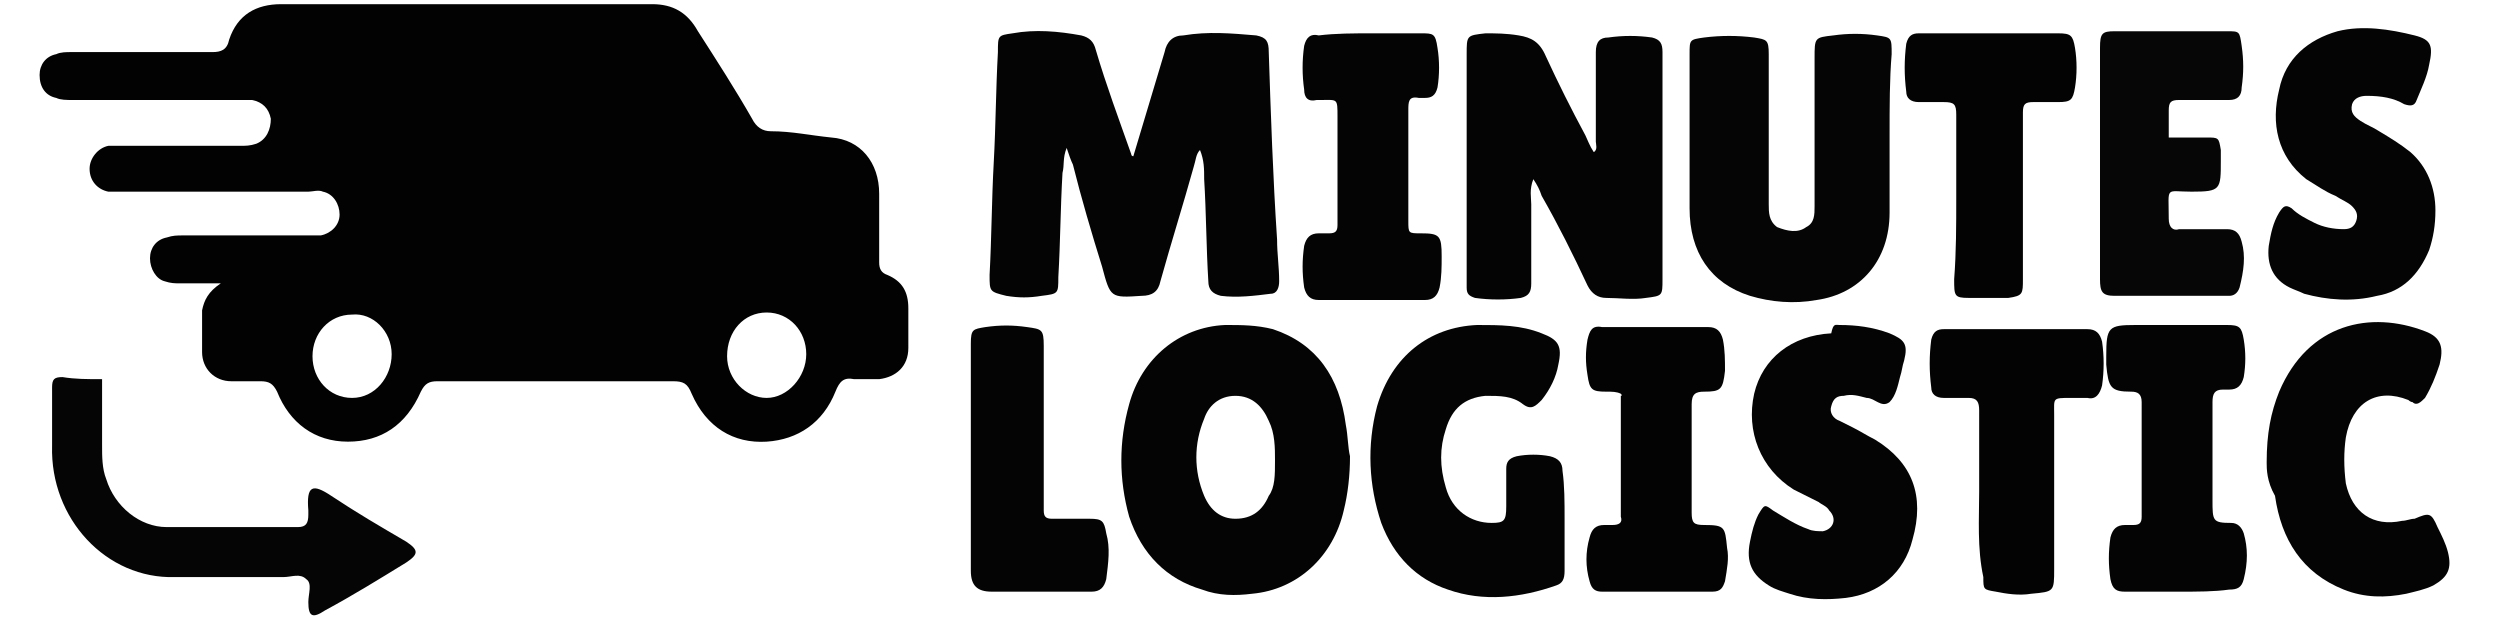
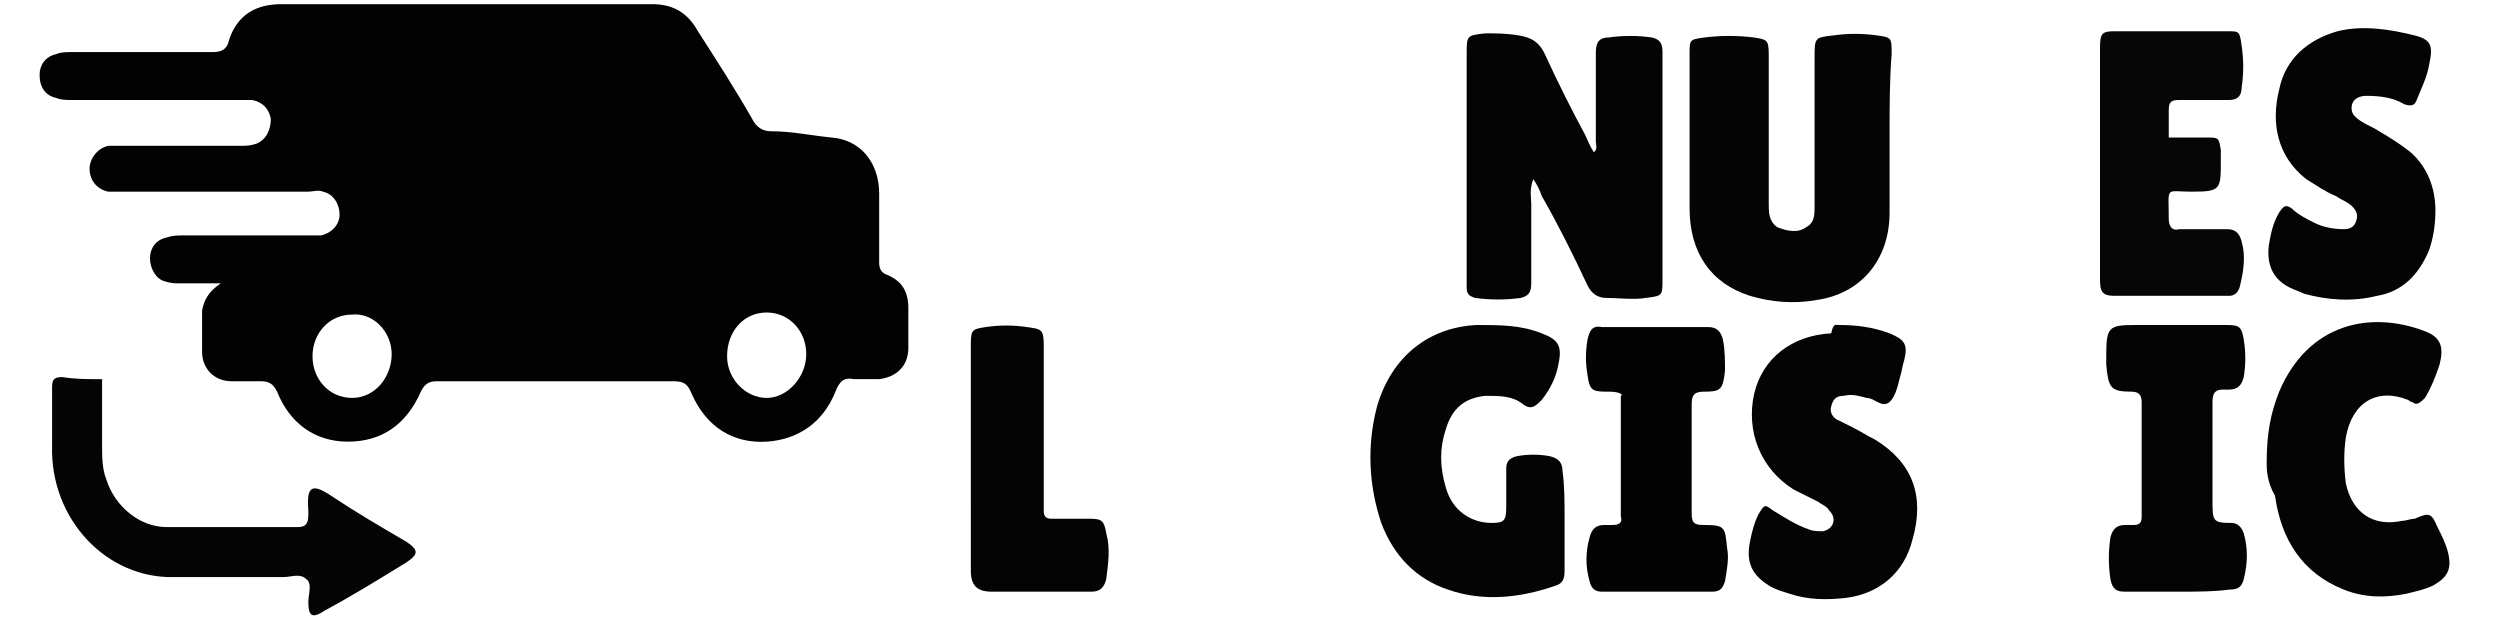
<svg xmlns="http://www.w3.org/2000/svg" version="1.1" id="Layer_1" x="0px" y="0px" viewBox="-245 382 120 30" style="enable-background:new -245 382 120 30;" xml:space="preserve">
  <style type="text/css">
	.st0{fill:#020202;}
	.st1{fill:#040404;}
	.st2{fill:#050505;}
	.st3{fill:#060606;}
	.st4{fill:#030303;}
</style>
  <g>
    <path class="st0" d="M-234.4,395.6c-0.8,0-1.4,0-2,0c-0.2,0-0.4,0-0.7-0.1c-0.4-0.1-0.7-0.6-0.7-1.1c0-0.5,0.3-0.9,0.8-1   c0.3-0.1,0.5-0.1,0.8-0.1c2,0,3.9,0,5.9,0c0.2,0,0.5,0,0.7,0c0.5-0.1,0.9-0.5,0.9-1c0-0.5-0.3-1-0.8-1.1c-0.2-0.1-0.5,0-0.7,0   c-3,0-5.9,0-8.9,0c-0.2,0-0.4,0-0.7,0c-0.5-0.1-0.9-0.5-0.9-1.1c0-0.5,0.4-1,0.9-1.1c0.2,0,0.4,0,0.7,0c1.9,0,3.8,0,5.6,0   c0.3,0,0.5,0,0.8-0.1c0.5-0.2,0.7-0.7,0.7-1.2c-0.1-0.5-0.4-0.8-0.9-0.9c-0.2,0-0.4,0-0.7,0c-2.6,0-5.2,0-7.9,0   c-0.3,0-0.6,0-0.8-0.1c-0.5-0.1-0.8-0.5-0.8-1.1c0-0.5,0.3-0.9,0.8-1c0.2-0.1,0.5-0.1,0.7-0.1c2.3,0,4.5,0,6.8,0   c0.4,0,0.7-0.1,0.8-0.6c0.4-1.2,1.3-1.7,2.5-1.7c5.4,0,10.7,0,16.1,0c0.6,0,1.2,0,1.7,0c1,0,1.7,0.4,2.2,1.3   c0.9,1.4,1.8,2.8,2.6,4.2c0.2,0.4,0.5,0.6,0.9,0.6c1,0,1.9,0.2,2.9,0.3c1.4,0.1,2.3,1.2,2.3,2.7c0,1.1,0,2.2,0,3.3   c0,0.3,0.1,0.5,0.4,0.6c0.7,0.3,1,0.8,1,1.6c0,0.6,0,1.3,0,1.9c0,0.9-0.6,1.4-1.4,1.5c-0.4,0-0.8,0-1.2,0c-0.5-0.1-0.7,0.1-0.9,0.6   c-0.6,1.5-1.8,2.3-3.3,2.4c-1.6,0.1-2.9-0.7-3.6-2.3c-0.2-0.5-0.4-0.6-0.9-0.6c-3.8,0-7.5,0-11.3,0c-0.4,0-0.6,0.1-0.8,0.5   c-0.7,1.6-1.9,2.4-3.5,2.4c-1.6,0-2.8-0.9-3.4-2.4c-0.2-0.4-0.4-0.5-0.8-0.5c-0.5,0-0.9,0-1.4,0c-0.8,0-1.4-0.6-1.4-1.4   c0-0.7,0-1.3,0-2C-235.2,396.4-235,396-234.4,395.6z M-228.1,401.1c1.1,0,1.9-1,1.9-2.1c0-1.1-0.9-2-1.9-1.9c-1.1,0-1.9,0.9-1.9,2   C-230,400.2-229.2,401.1-228.1,401.1z M-206.3,399c0-1.1-0.8-2-1.9-2c-1.1,0-1.9,0.9-1.9,2.1c0,1.1,0.9,2,1.9,2   C-207.2,401.1-206.3,400.1-206.3,399z" />
-     <path class="st1" d="M-190.6,389.5c0.2-0.7,0.4-1.3,0.6-2c0.3-1,0.6-2,0.9-3c0.1-0.5,0.4-0.8,0.9-0.8c1.2-0.2,2.3-0.1,3.5,0   c0.5,0.1,0.6,0.3,0.6,0.8c0.1,3,0.2,6,0.4,9c0,0.7,0.1,1.3,0.1,2c0,0.3-0.1,0.6-0.4,0.6c-0.8,0.1-1.6,0.2-2.4,0.1   c-0.4-0.1-0.6-0.3-0.6-0.7c-0.1-1.6-0.1-3.3-0.2-4.9c0-0.5,0-0.9-0.2-1.4c-0.2,0.2-0.2,0.5-0.3,0.8c-0.5,1.8-1.1,3.7-1.6,5.5   c-0.1,0.5-0.4,0.7-0.9,0.7c-1.5,0.1-1.5,0.1-1.9-1.4c-0.5-1.6-1-3.3-1.4-4.9c-0.1-0.2-0.2-0.5-0.3-0.8c-0.2,0.5-0.1,0.8-0.2,1.2   c-0.1,1.7-0.1,3.3-0.2,5c0,0.8,0,0.8-0.8,0.9c-0.6,0.1-1.1,0.1-1.7,0c-0.8-0.2-0.8-0.2-0.8-1c0.1-1.8,0.1-3.6,0.2-5.4   c0.1-1.8,0.1-3.5,0.2-5.3c0-0.8,0-0.8,0.7-0.9c1.1-0.2,2.2-0.1,3.3,0.1c0.4,0.1,0.6,0.3,0.7,0.7c0.5,1.7,1.1,3.3,1.7,5   C-190.7,389.5-190.6,389.5-190.6,389.5z" />
    <path class="st1" d="M-171.4,390.6c-0.2,0.5-0.1,0.9-0.1,1.2c0,1.3,0,2.5,0,3.8c0,0.4-0.1,0.6-0.5,0.7c-0.7,0.1-1.5,0.1-2.2,0   c-0.3-0.1-0.4-0.2-0.4-0.5c0-0.1,0-0.2,0-0.4c0-3.6,0-7.2,0-10.8c0-0.9,0-0.9,0.9-1c0.5,0,1,0,1.6,0.1c0.6,0.1,1,0.3,1.3,1   c0.6,1.3,1.2,2.5,1.9,3.8c0.1,0.2,0.2,0.5,0.4,0.8c0.2-0.1,0.1-0.4,0.1-0.5c0-1.4,0-2.9,0-4.3c0-0.5,0.2-0.7,0.6-0.7   c0.7-0.1,1.4-0.1,2.1,0c0.4,0.1,0.5,0.3,0.5,0.7c0,1.6,0,3.2,0,4.7c0,2.1,0,4.1,0,6.2c0,0.8,0,0.8-0.8,0.9c-0.6,0.1-1.3,0-1.9,0   c-0.4,0-0.7-0.2-0.9-0.6c-0.7-1.5-1.4-2.9-2.2-4.3C-171.1,391.1-171.2,390.9-171.4,390.6z" />
-     <path class="st1" d="M-180.2,403.9c0,0.9-0.1,1.8-0.3,2.6c-0.5,2.2-2.2,3.8-4.4,4c-0.8,0.1-1.6,0.1-2.4-0.2   c-1.7-0.5-2.9-1.7-3.5-3.5c-0.5-1.8-0.5-3.6,0-5.4c0.6-2.2,2.4-3.7,4.6-3.8c0.8,0,1.5,0,2.3,0.2c2.1,0.7,3.2,2.3,3.5,4.6   C-180.3,402.9-180.3,403.5-180.2,403.9z M-183.8,404.1c0-0.6,0-1.3-0.3-1.9c-0.3-0.7-0.8-1.2-1.6-1.2c-0.8,0-1.3,0.5-1.5,1.1   c-0.5,1.2-0.5,2.5,0,3.7c0.3,0.7,0.8,1.1,1.5,1.1c0.8,0,1.3-0.4,1.6-1.1C-183.8,405.4-183.8,404.8-183.8,404.1z" />
    <path class="st2" d="M-154.3,388.5c0,1.2,0,2.5,0,3.7c0,2.3-1.4,3.9-3.5,4.2c-1.1,0.2-2.2,0.1-3.2-0.2c-1.9-0.6-2.9-2.1-2.9-4.2   c0-2.5,0-5,0-7.4c0-0.7,0-0.7,0.7-0.8c0.8-0.1,1.6-0.1,2.4,0c0.6,0.1,0.7,0.1,0.7,0.8c0,2.2,0,4.3,0,6.5c0,0.2,0,0.5,0,0.7   c0,0.4,0,0.8,0.4,1.1c0.5,0.2,1,0.3,1.4,0c0.4-0.2,0.4-0.6,0.4-1c0-2,0-4,0-6c0-0.4,0-0.7,0-1.1c0-1,0-1,0.9-1.1   c0.7-0.1,1.4-0.1,2.1,0c0.7,0.1,0.7,0.1,0.7,0.9C-154.3,385.8-154.3,387.1-154.3,388.5z" />
    <path class="st1" d="M-169.9,406.9c0,0.8,0,1.6,0,2.5c0,0.4-0.1,0.6-0.4,0.7c-1.7,0.6-3.5,0.8-5.2,0.2c-1.5-0.5-2.6-1.6-3.2-3.2   c-0.6-1.8-0.7-3.7-0.2-5.6c0.7-2.4,2.5-3.8,4.8-3.9c1.1,0,2.1,0,3.1,0.4c0.8,0.3,1,0.6,0.8,1.5c-0.1,0.6-0.4,1.2-0.8,1.7   c-0.3,0.3-0.5,0.5-0.9,0.2c-0.5-0.4-1.1-0.4-1.8-0.4c-1,0.1-1.6,0.6-1.9,1.6c-0.3,0.9-0.3,1.8,0,2.8c0.3,1.1,1.2,1.7,2.2,1.7   c0.6,0,0.7-0.1,0.7-0.8c0-0.6,0-1.2,0-1.8c0-0.3,0.1-0.5,0.5-0.6c0.5-0.1,1.1-0.1,1.6,0c0.4,0.1,0.6,0.3,0.6,0.7   C-169.9,405.3-169.9,406.1-169.9,406.9C-169.9,406.9-169.9,406.9-169.9,406.9z" />
    <path class="st1" d="M-128.1,392.1c0,0.7-0.1,1.3-0.3,1.9c-0.5,1.2-1.3,2-2.5,2.2c-1.2,0.3-2.4,0.2-3.5-0.1   c-0.2-0.1-0.5-0.2-0.7-0.3c-0.8-0.4-1.1-1.1-1-2c0.1-0.6,0.2-1.1,0.5-1.6c0.2-0.3,0.3-0.4,0.6-0.2c0.3,0.3,0.7,0.5,1.1,0.7   c0.4,0.2,0.9,0.3,1.4,0.3c0.3,0,0.5-0.1,0.6-0.4c0.1-0.3,0-0.5-0.2-0.7c-0.2-0.2-0.5-0.3-0.8-0.5c-0.5-0.2-0.9-0.5-1.4-0.8   c-1.4-1.1-1.7-2.7-1.3-4.3c0.3-1.5,1.4-2.4,2.8-2.8c1.2-0.3,2.5-0.1,3.7,0.2c0.8,0.2,0.9,0.5,0.7,1.4c-0.1,0.6-0.4,1.2-0.6,1.7   c-0.1,0.3-0.3,0.3-0.6,0.2c-0.5-0.3-1.1-0.4-1.8-0.4c-0.3,0-0.6,0.1-0.7,0.4c-0.1,0.4,0.1,0.6,0.4,0.8c0.3,0.2,0.6,0.3,0.9,0.5   c0.5,0.3,1,0.6,1.5,1C-128.5,390-128.1,391-128.1,392.1z" />
    <path class="st1" d="M-156.7,397.6c0.8,0,1.6,0.1,2.4,0.4c0.7,0.3,0.9,0.5,0.7,1.3c-0.1,0.3-0.1,0.5-0.2,0.8   c-0.1,0.4-0.2,0.9-0.5,1.2c-0.4,0.3-0.7-0.2-1.1-0.2c-0.4-0.1-0.7-0.2-1.1-0.1c-0.3,0-0.5,0.1-0.6,0.5c-0.1,0.3,0.1,0.6,0.4,0.7   c0.2,0.1,0.4,0.2,0.6,0.3c0.4,0.2,0.7,0.4,1.1,0.6c1.8,1.1,2.4,2.7,1.8,4.8c-0.4,1.6-1.6,2.6-3.2,2.8c-0.9,0.1-1.8,0.1-2.7-0.2   c-0.3-0.1-0.7-0.2-1-0.4c-0.8-0.5-1.1-1.1-0.9-2.1c0.1-0.5,0.2-0.9,0.4-1.3c0.3-0.5,0.3-0.5,0.7-0.2c0.5,0.3,1.1,0.7,1.7,0.9   c0.2,0.1,0.5,0.1,0.7,0.1c0.5-0.1,0.7-0.6,0.3-1c-0.1-0.2-0.4-0.3-0.5-0.4c-0.4-0.2-0.8-0.4-1.2-0.6c-1.6-1-2.3-2.8-1.9-4.6   c0.4-1.7,1.8-2.8,3.7-2.9C-157,397.5-156.9,397.6-156.7,397.6z" />
    <path class="st3" d="M-140.9,388.6c0.7,0,1.3,0,1.8,0c0.6,0,0.6,0,0.7,0.6c0,0.2,0,0.3,0,0.5c0,1.4,0,1.5-1.4,1.5   c-1.3,0-1.1-0.3-1.1,1.3c0,0.4,0.2,0.6,0.5,0.5c0.8,0,1.5,0,2.3,0c0.4,0,0.6,0.2,0.7,0.6c0.2,0.7,0.1,1.4-0.1,2.2   c-0.1,0.3-0.3,0.4-0.5,0.4c-1.8,0-3.7,0-5.5,0c-0.6,0-0.7-0.2-0.7-0.8c0-3.7,0-7.4,0-11.1c0-0.7,0.1-0.8,0.7-0.8c1.8,0,3.6,0,5.4,0   c0.6,0,0.6,0,0.7,0.7c0.1,0.7,0.1,1.3,0,2c0,0.4-0.2,0.6-0.6,0.6c-0.8,0-1.6,0-2.4,0c-0.4,0-0.5,0.1-0.5,0.5   C-140.9,387.7-140.9,388.1-140.9,388.6z" />
    <path class="st1" d="M-136.2,404.2c0-1.4,0.2-2.4,0.6-3.4c1.4-3.3,4.4-3.9,7-2.9c0.8,0.3,0.9,0.8,0.7,1.6c-0.2,0.6-0.4,1.1-0.7,1.6   c-0.2,0.2-0.4,0.4-0.6,0.2c-0.1,0-0.2-0.1-0.2-0.1c-1.5-0.6-2.7,0.1-3,1.8c-0.1,0.7-0.1,1.4,0,2.2c0.3,1.4,1.3,2.1,2.7,1.8   c0.2,0,0.4-0.1,0.6-0.1c0.7-0.3,0.8-0.3,1.1,0.4c0.2,0.4,0.4,0.8,0.5,1.2c0.2,0.8,0,1.2-0.7,1.6c-0.4,0.2-0.9,0.3-1.3,0.4   c-1,0.2-2,0.2-3-0.2c-2-0.8-3-2.4-3.3-4.5C-136.2,405.1-136.2,404.5-136.2,404.2z" />
    <path class="st2" d="M-240.1,400.2c0,1.1,0,2.2,0,3.2c0,0.5,0,1.1,0.2,1.6c0.4,1.3,1.6,2.3,2.9,2.3c2.1,0,4.2,0,6.3,0   c0.4,0,0.5-0.2,0.5-0.6c0-0.1,0-0.1,0-0.2c-0.1-1.2,0.2-1.3,1.1-0.7c1.2,0.8,2.4,1.5,3.6,2.2c0.6,0.4,0.6,0.6,0,1   c-1.3,0.8-2.6,1.6-3.9,2.3c-0.6,0.4-0.8,0.3-0.8-0.4c0-0.4,0.2-0.9-0.1-1.1c-0.3-0.3-0.7-0.1-1.1-0.1c-1.7,0-3.5,0-5.2,0   c-3.3,0.1-6-2.8-5.9-6.3c0-0.9,0-1.9,0-2.8c0-0.4,0.1-0.5,0.5-0.5C-241.4,400.2-240.8,400.2-240.1,400.2z" />
    <path class="st4" d="M-167.2,400.9c-0.2-0.1-0.4-0.1-0.7-0.1c-0.7,0-0.8-0.1-0.9-0.8c-0.1-0.6-0.1-1.1,0-1.7   c0.1-0.4,0.2-0.7,0.7-0.6c1.7,0,3.4,0,5.1,0c0.4,0,0.6,0.2,0.7,0.6c0.1,0.5,0.1,1,0.1,1.5c-0.1,0.9-0.2,1-1,1   c-0.4,0-0.6,0.1-0.6,0.6c0,1.7,0,3.5,0,5.2c0,0.5,0.1,0.6,0.6,0.6c1,0,1,0.1,1.1,1.1c0.1,0.5,0,1-0.1,1.6c-0.1,0.3-0.2,0.5-0.6,0.5   c-1.8,0-3.5,0-5.3,0c-0.3,0-0.5-0.1-0.6-0.5c-0.2-0.7-0.2-1.4,0-2.1c0.1-0.4,0.3-0.6,0.7-0.6c0.1,0,0.3,0,0.4,0   c0.3,0,0.5-0.1,0.4-0.4c0-1.9,0-3.8,0-5.8C-167.1,401-167.2,400.9-167.2,400.9z" />
    <path class="st1" d="M-140.4,410.4c-0.9,0-1.7,0-2.6,0c-0.4,0-0.6-0.1-0.7-0.6c-0.1-0.7-0.1-1.3,0-2c0.1-0.4,0.3-0.6,0.7-0.6   c0.1,0,0.3,0,0.4,0c0.3,0,0.4-0.1,0.4-0.4c0-1.8,0-3.7,0-5.5c0-0.4-0.2-0.5-0.5-0.5c-1,0-1.1-0.2-1.2-1.3c0-0.1,0-0.2,0-0.4   c0-1.4,0.1-1.5,1.4-1.5c1.5,0,2.9,0,4.4,0c0.6,0,0.7,0.1,0.8,0.7c0.1,0.6,0.1,1.2,0,1.8c-0.1,0.4-0.3,0.6-0.7,0.6   c-0.1,0-0.2,0-0.3,0c-0.4,0-0.5,0.2-0.5,0.6c0,1.3,0,2.6,0,3.9c0,0.3,0,0.5,0,0.8c0,1,0,1.1,0.9,1.1c0.3,0,0.5,0.2,0.6,0.5   c0.2,0.7,0.2,1.4,0,2.2c-0.1,0.4-0.3,0.5-0.7,0.5C-138.7,410.4-139.5,410.4-140.4,410.4z" />
-     <path class="st1" d="M-179.2,383.6c0.8,0,1.6,0,2.4,0c0.6,0,0.7,0,0.8,0.7c0.1,0.6,0.1,1.3,0,1.9c-0.1,0.4-0.3,0.5-0.6,0.5   c-0.1,0-0.2,0-0.3,0c-0.5-0.1-0.5,0.2-0.5,0.6c0,1.8,0,3.5,0,5.3c0,0.6,0,0.6,0.6,0.6c0.9,0,1,0.1,1,1.1c0,0.5,0,1-0.1,1.5   c-0.1,0.4-0.3,0.6-0.7,0.6c-1.7,0-3.4,0-5.1,0c-0.4,0-0.6-0.2-0.7-0.6c-0.1-0.7-0.1-1.3,0-2c0.1-0.4,0.3-0.6,0.7-0.6   c0.2,0,0.3,0,0.5,0c0.3,0,0.4-0.1,0.4-0.4c0-0.4,0-0.9,0-1.3c0-1.3,0-2.6,0-3.9c0-0.9,0-0.8-0.8-0.8c-0.1,0-0.1,0-0.2,0   c-0.4,0.1-0.6-0.1-0.6-0.5c-0.1-0.7-0.1-1.4,0-2.1c0.1-0.4,0.3-0.6,0.7-0.5C-180.9,383.6-180,383.6-179.2,383.6z" />
-     <path class="st4" d="M-150,405.6c0-1.3,0-2.6,0-3.9c0-0.4-0.1-0.6-0.5-0.6c-0.4,0-0.8,0-1.2,0c-0.4,0-0.6-0.2-0.6-0.5   c-0.1-0.8-0.1-1.5,0-2.3c0.1-0.4,0.3-0.5,0.6-0.5c2.3,0,4.6,0,6.9,0c0.4,0,0.6,0.2,0.7,0.6c0.1,0.7,0.1,1.4,0,2.1   c-0.1,0.4-0.3,0.7-0.7,0.6c-0.3,0-0.6,0-0.8,0c-0.9,0-0.8,0-0.8,0.8c0,2.5,0,4.9,0,7.4c0,1.1,0,1.1-1.1,1.2c-0.6,0.1-1.2,0-1.7-0.1   c-0.6-0.1-0.6-0.1-0.6-0.7C-150.1,408.3-150,406.9-150,405.6z" />
-     <path class="st4" d="M-151.1,391.5c0-1.3,0-2.7,0-4c0-0.5-0.1-0.6-0.6-0.6c-0.4,0-0.8,0-1.2,0c-0.4,0-0.6-0.2-0.6-0.5   c-0.1-0.8-0.1-1.5,0-2.3c0.1-0.4,0.3-0.5,0.6-0.5c0.8,0,1.7,0,2.5,0c1.4,0,2.8,0,4.2,0c0.6,0,0.7,0.1,0.8,0.7   c0.1,0.6,0.1,1.3,0,1.9c-0.1,0.6-0.2,0.7-0.8,0.7c-0.4,0-0.8,0-1.2,0c-0.4,0-0.5,0.1-0.5,0.5c0,0.9,0,1.8,0,2.6c0,1.8,0,3.6,0,5.4   c0,0.7,0,0.8-0.7,0.9c-0.6,0-1.3,0-1.9,0c-0.7,0-0.7-0.1-0.7-0.9C-151.1,394.1-151.1,392.8-151.1,391.5z" />
    <path class="st1" d="M-198.4,403.8c0-1.8,0-3.5,0-5.3c0-0.7,0.1-0.7,0.7-0.8c0.7-0.1,1.3-0.1,2,0c0.7,0.1,0.8,0.1,0.8,0.9   c0,2.5,0,4.9,0,7.4c0,0.2,0,0.4,0,0.5c0,0.3,0.1,0.4,0.4,0.4c0.6,0,1.2,0,1.8,0c0.6,0,0.7,0.1,0.8,0.7c0.2,0.7,0.1,1.4,0,2.2   c-0.1,0.4-0.3,0.6-0.7,0.6c-1.6,0-3.2,0-4.8,0c-0.7,0-1-0.3-1-1c0-0.7,0-1.5,0-2.2C-198.4,406-198.4,404.9-198.4,403.8z" />
  </g>
</svg>